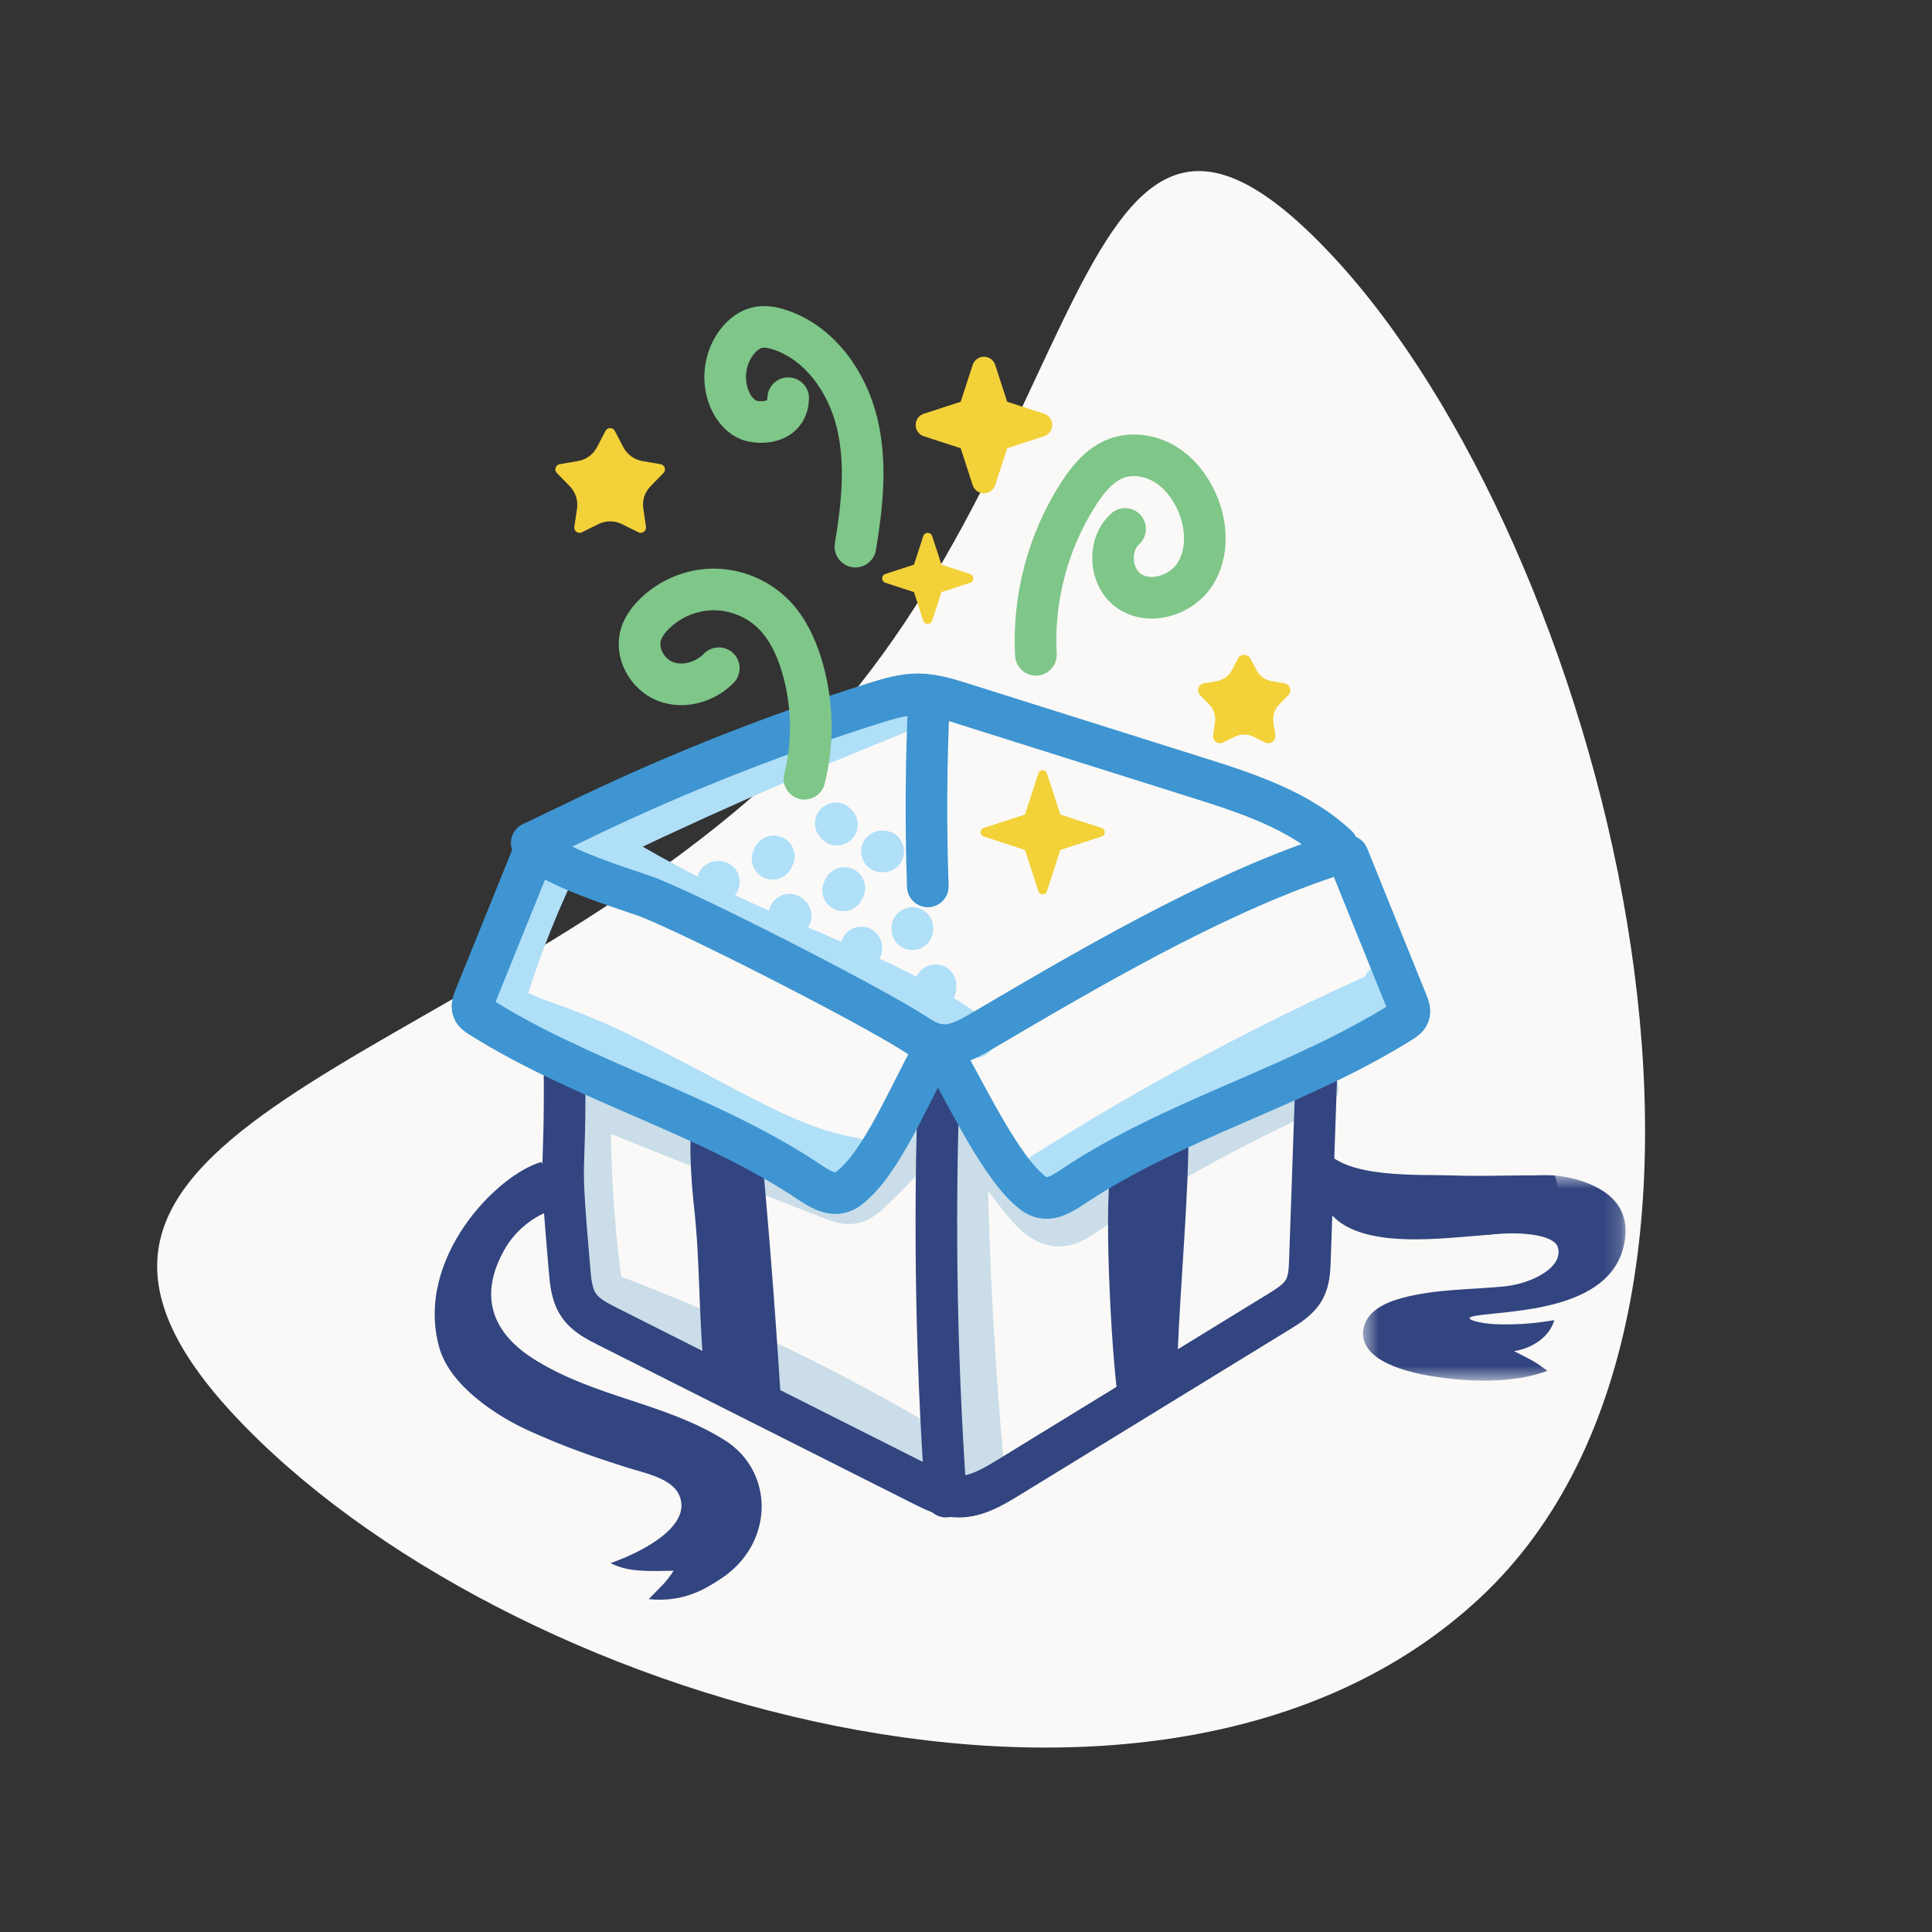
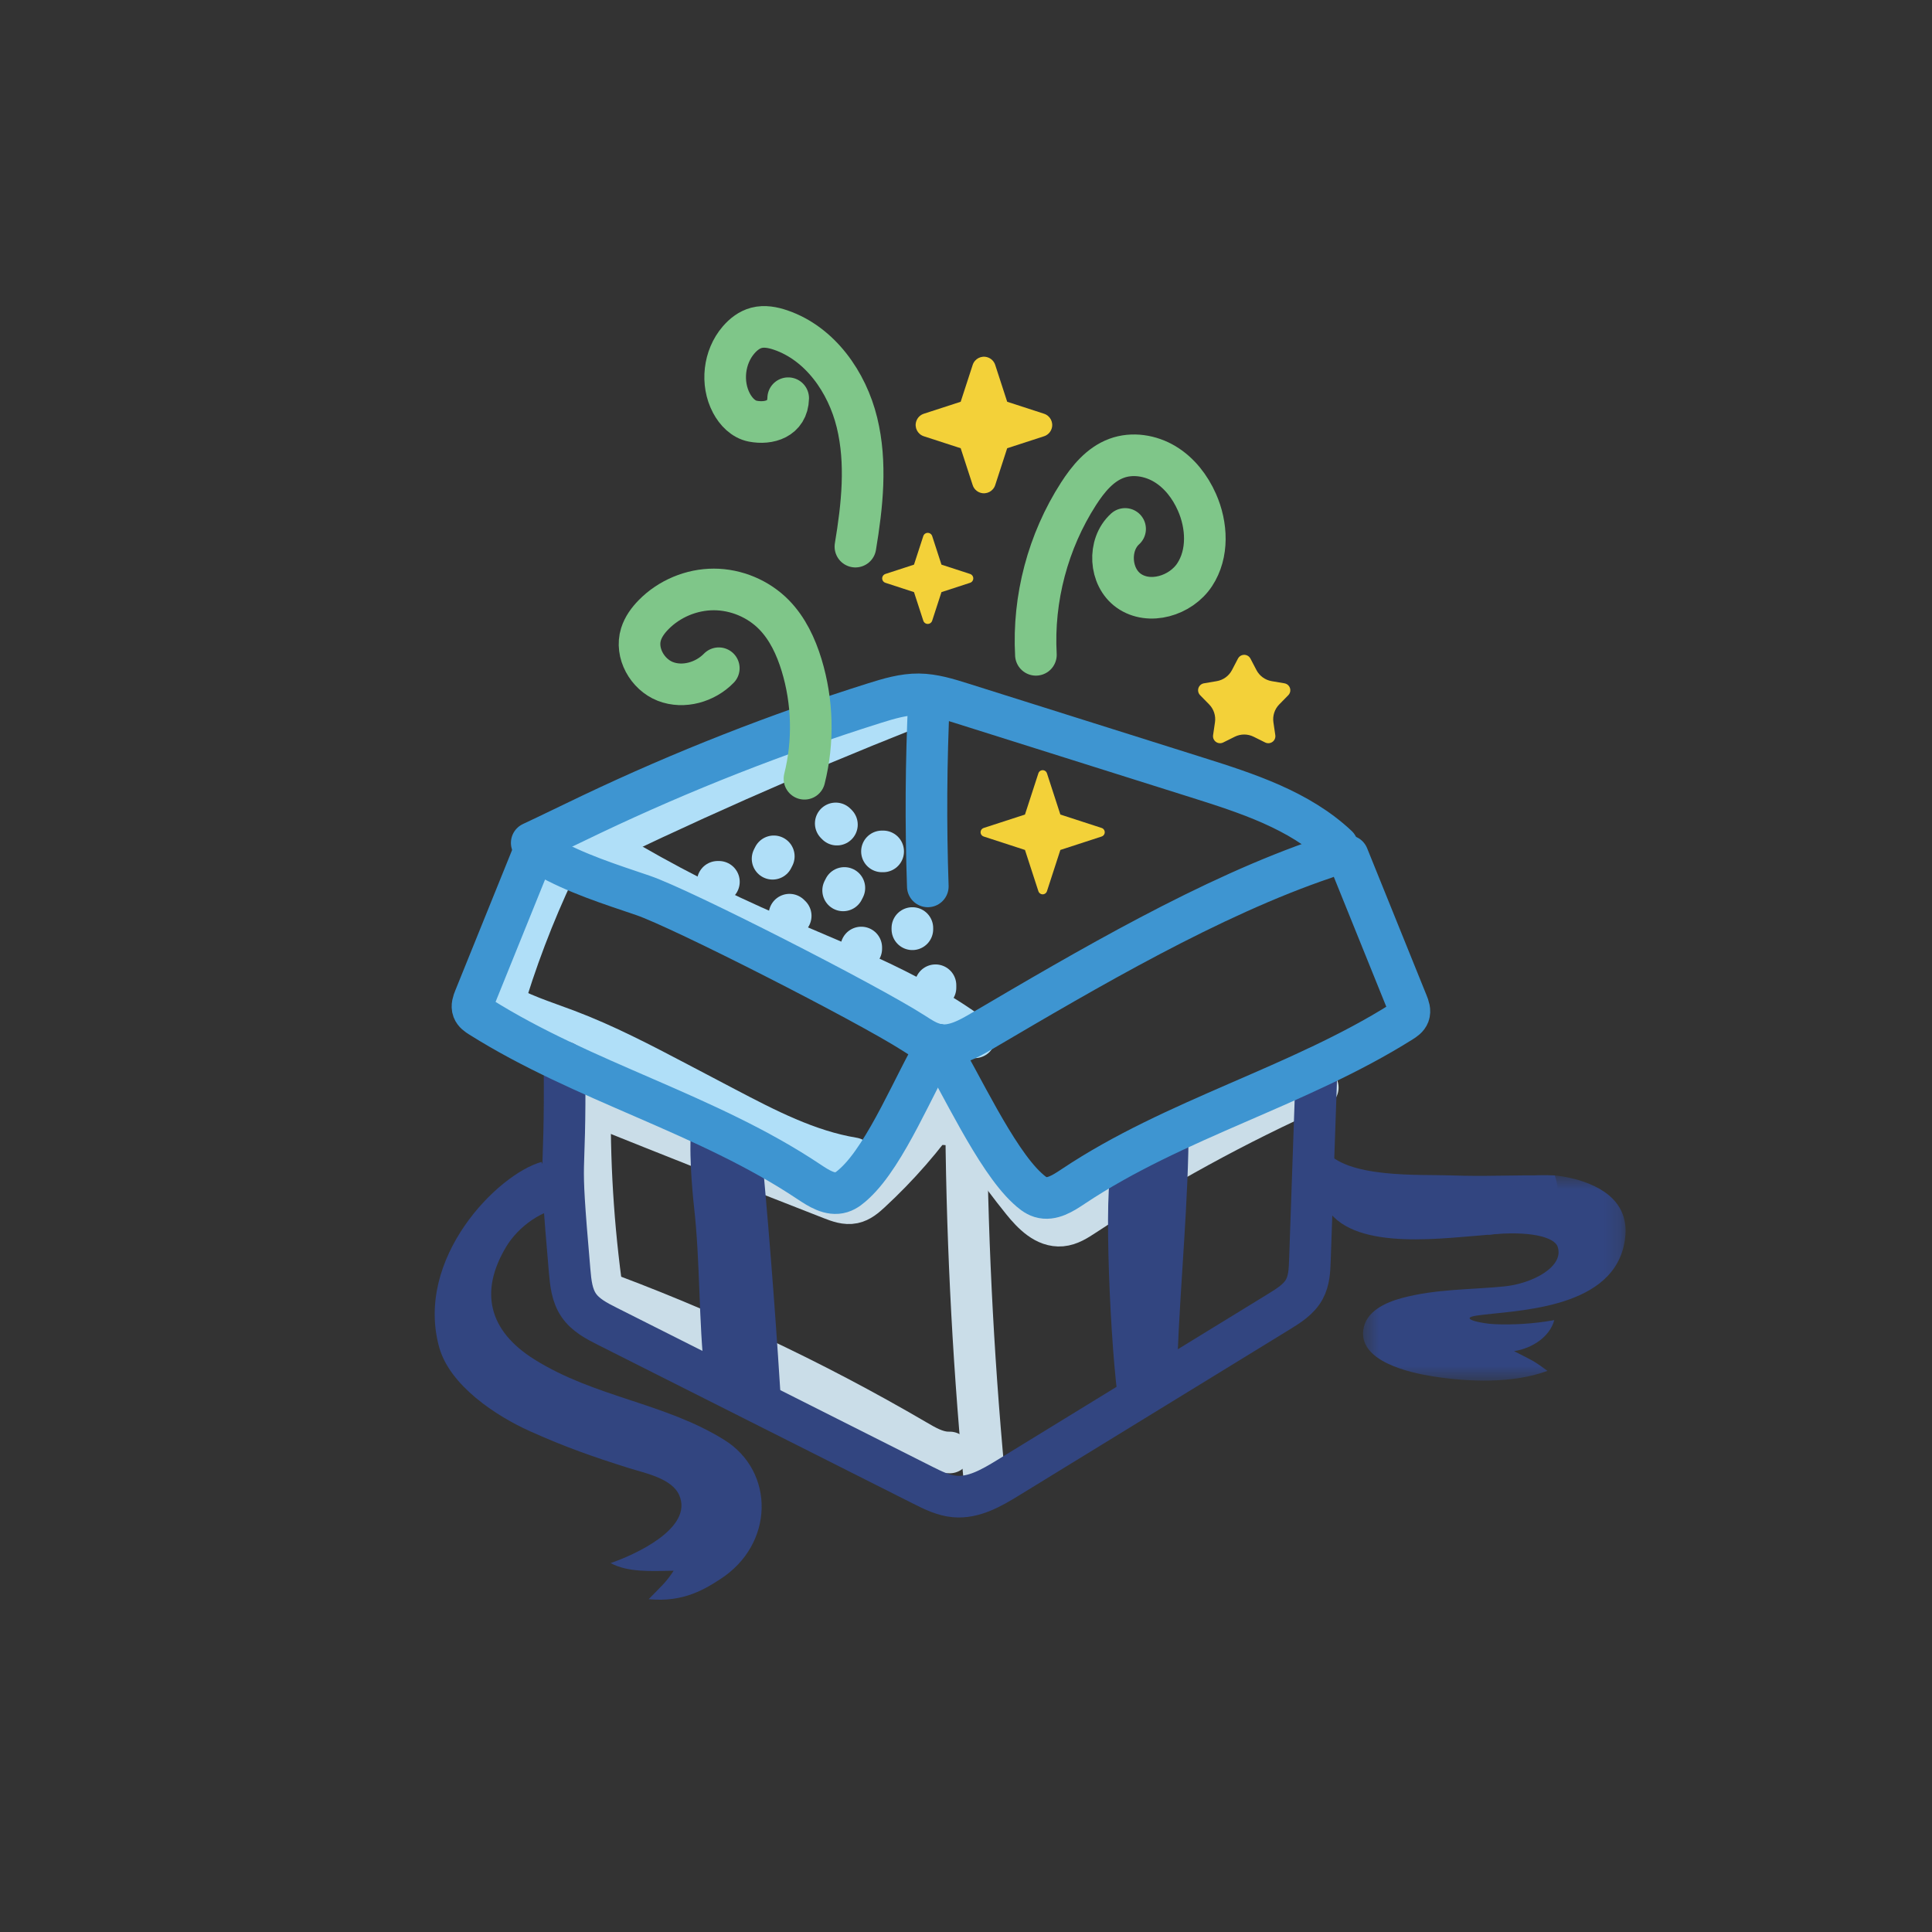
<svg xmlns="http://www.w3.org/2000/svg" xmlns:xlink="http://www.w3.org/1999/xlink" width="120px" height="120px" viewBox="0 0 120 120">
  <rect x="0" y="0" width="120" height="120" fill="#333333" stroke="none" />
  <title>unwrap-the-possibilities-blog</title>
  <desc>Created with Sketch.</desc>
  <defs>
    <polygon id="path-1" points="0.518 0.627 16.824 0.627 16.824 13.404 0.518 13.404" />
  </defs>
  <g id="unwrap-the-possibilities-blog" stroke="none" stroke-width="1" fill="none" fill-rule="evenodd">
-     <path d="M43.718,119.782 C68.069,119.782 104.8,98.177 104.8,70.925 C104.8,43.672 61.974,20.782 37.623,20.782 C13.271,20.782 37.623,40.638 37.623,67.891 C37.623,95.144 19.367,119.782 43.718,119.782 Z" id="Oval" fill="#FAF9F7" transform="translate(65.8, 70.282) scale(-1, -1) rotate(227) translate(-65.8, -70.282) " />
    <g id="Group-82" transform="translate(27, 20)">
      <path d="M7.463,33.971 C6.128,36.788 5.018,39.712 4.144,42.705" id="Stroke-1" stroke="#B0DFF8" stroke-width="2.585" />
      <path d="M3.935,42.154 C5.25,42.985 6.762,43.434 8.216,43.986 C10.603,44.888 12.869,46.077 15.126,47.263 C16.099,47.773 17.071,48.284 18.043,48.796 C20.58,50.126 23.172,51.478 25.998,51.942" id="Stroke-3" stroke="#B0DFF8" stroke-width="2.585" stroke-linecap="round" />
-       <path d="M37.797,52.881 C44.548,48.606 51.611,44.822 58.909,41.568 C59.024,41.517 59.152,41.451 59.181,41.33 C59.211,41.209 59.041,41.073 58.964,41.172" id="Stroke-5" stroke="#B0DFF8" stroke-width="2.585" stroke-linecap="round" />
      <path d="M8.45,33.303 C15.296,29.944 22.274,26.855 29.363,24.047" id="Stroke-7" stroke="#B0DFF8" stroke-width="2.585" stroke-linecap="round" />
      <path d="M9.754,32.199 C12.959,34.197 16.3,35.977 19.744,37.523 C24.449,39.634 29.412,41.346 33.544,44.43" id="Stroke-9" stroke="#B0DFF8" stroke-width="2.585" stroke-linecap="round" stroke-linejoin="round" />
      <path d="M9.647,48.632 C9.609,52.83 9.91,57.033 10.543,61.183" id="Stroke-11" stroke="#CADDE8" stroke-width="2.585" stroke-linecap="round" stroke-linejoin="round" />
      <path d="M9.626,59.952 C16.652,62.503 23.446,65.691 29.898,69.463 C30.492,69.81 31.113,70.173 31.8,70.212 C31.862,70.216 31.927,70.217 31.99,70.215" id="Stroke-13" stroke="#CADDE8" stroke-width="2.585" stroke-linecap="round" stroke-linejoin="round" />
      <path d="M9.759,48.568 C14.708,50.554 19.667,52.519 24.634,54.459 C25.074,54.63 25.543,54.805 26.006,54.707 C26.419,54.621 26.757,54.329 27.068,54.042 C28.801,52.442 30.359,50.655 31.706,48.719" id="Stroke-15" stroke="#CADDE8" stroke-width="2.585" stroke-linecap="round" stroke-linejoin="round" />
      <path d="M32.299,48.53 C33.551,50.657 34.96,52.692 36.509,54.612 C37.131,55.384 37.939,56.209 38.926,56.123 C39.447,56.077 39.906,55.778 40.343,55.49 C44.957,52.463 49.812,49.805 54.849,47.552" id="Stroke-17" stroke="#CADDE8" stroke-width="2.585" stroke-linecap="round" stroke-linejoin="round" />
      <path d="M31.732,49.833 L32.134,49.833" id="Stroke-19" stroke="#CADDE8" stroke-width="2.585" stroke-linecap="round" stroke-linejoin="round" />
      <path d="M33.001,48.631 C33.033,56.301 33.406,63.97 34.117,71.606" id="Stroke-21" stroke="#CADDE8" stroke-width="2.585" stroke-linecap="round" stroke-linejoin="round" />
      <path d="M17.578,34.771 L17.653,34.771" id="Stroke-23" stroke="#B0DFF8" stroke-width="2.585" stroke-linecap="round" stroke-linejoin="round" />
      <path d="M22.036,36.812 C22.061,36.836 22.087,36.862 22.112,36.886" id="Stroke-25" stroke="#B0DFF8" stroke-width="2.585" stroke-linecap="round" stroke-linejoin="round" />
      <path d="M26.495,38.852 L26.495,38.927" id="Stroke-27" stroke="#B0DFF8" stroke-width="2.585" stroke-linecap="round" stroke-linejoin="round" />
      <path d="M31.105,41.195 L31.105,41.346" id="Stroke-29" stroke="#B0DFF8" stroke-width="2.585" stroke-linecap="round" stroke-linejoin="round" />
      <path d="M29.669,37.642 L29.669,37.718" id="Stroke-31" stroke="#B0DFF8" stroke-width="2.585" stroke-linecap="round" stroke-linejoin="round" />
      <path d="M25.445,35.153 C25.42,35.204 25.394,35.253 25.369,35.304" id="Stroke-33" stroke="#B0DFF8" stroke-width="2.585" stroke-linecap="round" stroke-linejoin="round" />
      <path d="M21.062,33.188 C21.037,33.238 21.011,33.289 20.986,33.339" id="Stroke-35" stroke="#B0DFF8" stroke-width="2.585" stroke-linecap="round" stroke-linejoin="round" />
      <path d="M24.909,31.144 L24.983,31.219" id="Stroke-37" stroke="#B0DFF8" stroke-width="2.585" stroke-linecap="round" stroke-linejoin="round" />
      <path d="M27.855,32.882 L27.78,32.882" id="Stroke-39" stroke="#B0DFF8" stroke-width="2.585" stroke-linecap="round" stroke-linejoin="round" />
      <path d="M8.062,45.978 C8.139,54.329 7.657,50.604 8.38,58.924 C8.444,59.671 8.523,60.453 8.947,61.071 C9.366,61.687 10.06,62.046 10.725,62.381 C17.256,65.669 23.786,68.958 30.316,72.248 C30.946,72.564 31.595,72.887 32.298,72.95 C33.487,73.056 34.599,72.408 35.617,71.784 C41.232,68.34 46.845,64.898 52.46,61.455 C53.058,61.087 53.684,60.693 54.017,60.075 C54.312,59.533 54.339,58.891 54.361,58.274 C54.656,49.758 54.481,54.817 54.777,46.302" id="Stroke-41" stroke="#324580" stroke-width="2.585" stroke-linecap="round" stroke-linejoin="round" />
-       <path d="M31.408,45.023 C30.986,54.331 31.101,63.662 31.749,72.956" id="Stroke-43" stroke="#324580" stroke-width="2.585" stroke-linecap="round" stroke-linejoin="round" />
      <path d="M6.027,32.353 C7.27,31.772 8.501,31.164 9.741,30.575 C15.424,27.874 21.294,25.569 27.296,23.678 C28.198,23.394 29.121,23.117 30.067,23.126 C30.985,23.136 31.876,23.414 32.753,23.69 C37.622,25.226 42.493,26.761 47.364,28.296 C50.469,29.275 53.689,30.318 56.064,32.548" id="Stroke-45" stroke="#3E95D1" stroke-width="2.585" stroke-linecap="round" stroke-linejoin="round" />
      <path d="M30.704,23.418 C30.519,27.293 30.494,31.178 30.628,35.056" id="Stroke-47" stroke="#3E95D1" stroke-width="2.585" stroke-linecap="round" stroke-linejoin="round" />
      <path d="M32.67,7.841 L30.38,7.097 C29.995,6.972 29.783,6.557 29.909,6.171 C29.982,5.946 30.157,5.771 30.38,5.698 L32.67,4.954 L33.415,2.665 C33.54,2.279 33.954,2.066 34.341,2.193 C34.565,2.265 34.741,2.441 34.814,2.665 L35.558,4.954 L37.847,5.698 C38.234,5.824 38.446,6.239 38.319,6.625 C38.246,6.849 38.071,7.025 37.847,7.097 L35.558,7.841 L34.814,10.131 C34.688,10.518 34.273,10.729 33.887,10.603 C33.663,10.531 33.487,10.356 33.415,10.131 L32.67,7.841 Z" id="Fill-49" fill="#F3D139" />
      <path d="M49.697,25.758 L48.973,26.118 C48.757,26.225 48.495,26.137 48.387,25.92 C48.348,25.84 48.334,25.75 48.347,25.663 L48.464,24.863 C48.524,24.458 48.39,24.048 48.105,23.755 L47.54,23.179 C47.371,23.006 47.374,22.729 47.547,22.56 C47.61,22.498 47.69,22.457 47.778,22.442 L48.576,22.307 C48.98,22.237 49.328,21.985 49.518,21.623 L49.892,20.906 C50.004,20.692 50.269,20.61 50.482,20.721 C50.561,20.762 50.625,20.827 50.667,20.906 L51.042,21.623 C51.232,21.985 51.58,22.237 51.983,22.307 L52.78,22.442 C53.018,22.482 53.179,22.707 53.138,22.946 C53.123,23.033 53.081,23.114 53.019,23.179 L52.454,23.755 C52.168,24.048 52.035,24.458 52.094,24.863 L52.212,25.663 C52.247,25.902 52.082,26.124 51.843,26.158 C51.755,26.171 51.666,26.157 51.585,26.118 L50.861,25.758 C50.495,25.577 50.064,25.577 49.697,25.758" id="Fill-51" fill="#F3D139" />
      <path d="M29.77,16.778 L27.995,16.199 C27.843,16.151 27.758,15.987 27.808,15.836 C27.837,15.747 27.907,15.678 27.995,15.649 L29.77,15.071 L30.348,13.295 C30.398,13.144 30.561,13.061 30.713,13.11 C30.801,13.139 30.871,13.207 30.899,13.295 L31.476,15.071 L33.253,15.649 C33.405,15.699 33.488,15.862 33.438,16.014 C33.41,16.103 33.341,16.171 33.253,16.199 L31.476,16.778 L30.899,18.554 C30.85,18.705 30.686,18.79 30.533,18.74 C30.446,18.711 30.376,18.642 30.348,18.554 L29.77,16.778 Z" id="Fill-53" fill="#F3D139" />
-       <path d="M10.169,12.553 L9.145,13.061 C8.981,13.141 8.784,13.076 8.704,12.913 C8.675,12.852 8.664,12.786 8.674,12.719 L8.84,11.587 C8.914,11.08 8.748,10.568 8.39,10.201 L7.59,9.383 C7.463,9.254 7.465,9.046 7.594,8.919 C7.642,8.872 7.704,8.841 7.769,8.83 L8.897,8.638 C9.402,8.552 9.839,8.236 10.077,7.781 L10.608,6.768 C10.691,6.607 10.889,6.546 11.05,6.63 C11.11,6.66 11.157,6.709 11.188,6.768 L11.719,7.781 C11.957,8.236 12.394,8.552 12.899,8.638 L14.027,8.83 C14.206,8.86 14.326,9.029 14.296,9.208 C14.285,9.274 14.253,9.335 14.207,9.383 L13.407,10.201 C13.048,10.568 12.881,11.08 12.957,11.587 L13.123,12.719 C13.149,12.898 13.024,13.065 12.846,13.092 C12.779,13.101 12.712,13.091 12.652,13.061 L11.627,12.553 C11.168,12.326 10.627,12.326 10.169,12.553" id="Fill-55" fill="#F3D139" />
      <path d="M36.663,32.792 L34.1,31.958 C33.953,31.911 33.871,31.753 33.92,31.605 C33.948,31.52 34.014,31.454 34.1,31.426 L36.663,30.593 L37.496,28.03 C37.544,27.883 37.702,27.803 37.849,27.85 C37.934,27.878 38.001,27.945 38.028,28.03 L38.861,30.593 L41.424,31.426 C41.572,31.473 41.652,31.632 41.604,31.779 C41.576,31.864 41.51,31.931 41.424,31.958 L38.861,32.792 L38.028,35.355 C37.981,35.501 37.822,35.583 37.676,35.535 C37.591,35.506 37.523,35.44 37.496,35.355 L36.663,32.792 Z" id="Fill-57" fill="#F3D139" />
      <path d="M37.342,20.672 C37.149,17.173 38.091,13.621 39.988,10.674 C40.582,9.751 41.322,8.846 42.353,8.466 C43.332,8.105 44.465,8.287 45.359,8.828 C46.253,9.367 46.919,10.235 47.342,11.19 C47.978,12.623 48.065,14.39 47.201,15.7 C46.337,17.009 44.38,17.599 43.103,16.688 C41.908,15.836 41.793,13.837 42.882,12.853" id="Stroke-59" stroke="#7FC689" stroke-width="2.585" stroke-linecap="round" stroke-linejoin="round" />
      <path d="M26.131,13.952 C26.555,11.4 26.842,8.758 26.227,6.242 C25.613,3.728 23.94,1.338 21.49,0.501 C21.006,0.336 20.48,0.233 19.985,0.363 C19.546,0.478 19.171,0.77 18.875,1.114 C17.962,2.172 17.776,3.8 18.429,5.036 C18.709,5.567 19.169,6.047 19.758,6.16 C20.75,6.352 21.925,6.032 21.956,4.733" id="Stroke-61" stroke="#7FC689" stroke-width="2.585" stroke-linecap="round" stroke-linejoin="round" />
      <path d="M17.646,21.505 C16.803,22.372 15.45,22.763 14.324,22.324 C13.199,21.883 12.454,20.55 12.813,19.397 C12.957,18.932 13.254,18.527 13.596,18.179 C14.567,17.189 15.947,16.611 17.335,16.611 C18.723,16.611 20.103,17.19 21.076,18.182 C21.914,19.038 22.438,20.159 22.788,21.307 C23.483,23.587 23.546,26.058 22.966,28.37" id="Stroke-63" stroke="#7FC689" stroke-width="2.585" stroke-linecap="round" stroke-linejoin="round" />
      <path d="M16.779,65.512 C18.412,66.333 20.012,67.219 21.574,68.165 C21.258,62.838 20.856,57.514 20.37,52.199 C20.348,51.952 20.32,51.695 20.181,51.491 C20.031,51.271 19.778,51.151 19.533,51.045 C18.842,50.747 16.144,48.909 15.989,49.738 C15.732,51.12 16.011,54.096 16.102,54.908 C16.506,58.486 16.375,61.934 16.779,65.512" id="Fill-65" fill="#324580" />
      <path d="M42.503,67.316 C43.467,66.768 44.43,66.22 45.395,65.673 C45.631,65.539 45.878,65.393 46.009,65.156 C46.128,64.939 46.122,64.68 46.131,64.434 C46.321,59.47 46.828,54.571 46.829,49.833 C45.884,50.456 42.608,51.453 42.087,52.468 C41.514,53.588 41.97,64.004 42.503,67.316" id="Fill-67" fill="#324580" />
      <path d="M56.716,33.168 L60.408,42.303 C60.502,42.532 60.594,42.789 60.506,43.02 C60.432,43.216 60.246,43.343 60.069,43.454 C53.626,47.512 45.984,49.467 39.651,53.697 C39.04,54.104 38.331,54.569 37.629,54.353 C37.308,54.254 37.046,54.024 36.8,53.796 C34.822,51.972 32.64,47.181 31.237,44.883" id="Stroke-69" stroke="#3E95D1" stroke-width="2.585" stroke-linecap="round" stroke-linejoin="round" />
      <path d="M55.283,51.397 C56.599,53.202 61.129,52.937 63.126,53.006 C65.339,53.083 66.587,52.977 69.569,53.009 C69.909,53.966 69.7,54.603 69.455,55.59 C69.474,55.51 69.039,56.427 64.871,56.742 C62.147,56.947 56.437,57.725 55.183,54.6 C54.892,53.874 54.642,52.272 55.283,51.397" id="Fill-71" fill="#324580" />
      <g id="Group-75" transform="translate(57.143, 52.349)">
        <mask id="mask-2" fill="white">
          <use xlink:href="#path-1" />
        </mask>
        <g id="Clip-74" />
        <path d="M8.332,4.34 C10.848,4.078 12.396,4.482 12.604,5.084 C13.034,6.326 11.032,7.381 9.287,7.552 C7.121,7.765 5.048,7.706 2.925,8.276 C1.947,8.539 0.678,9.086 0.531,10.268 C0.288,12.218 3.405,12.907 4.815,13.133 C7.07,13.494 9.832,13.594 11.971,12.798 C11.076,12.136 11.091,12.185 9.899,11.574 C11.072,11.388 12.124,10.656 12.395,9.647 C11.062,9.883 9.805,9.947 8.672,9.897 C7.859,9.86 6.395,9.54 7.587,9.363 C9.805,9.035 15.798,9.049 16.713,5.033 C17.153,3.108 16.287,1.748 14.157,1.027 C13.073,0.658 10.755,0.255 9.84,1.267 C9.432,1.72 7.375,4.094 8.332,4.34" id="Fill-73" fill="#324580" mask="url(#mask-2)" />
      </g>
      <path d="M6.172,32.869 C4.941,35.914 3.71,38.957 2.478,42.002 C2.386,42.232 2.293,42.489 2.381,42.719 C2.455,42.916 2.641,43.042 2.817,43.153 C9.262,47.213 16.903,49.168 23.236,53.398 C23.847,53.804 24.555,54.268 25.257,54.053 C25.58,53.954 25.841,53.724 26.088,53.496 C28.066,51.672 29.834,47.18 31.237,44.883" id="Stroke-76" stroke="#3E95D1" stroke-width="2.585" stroke-linecap="round" stroke-linejoin="round" />
      <path d="M6.867,33.168 C8.777,34.254 10.851,34.907 12.931,35.614 C15.319,36.426 26.813,42.285 29.742,44.162 C30.211,44.464 30.689,44.783 31.237,44.883 C32.209,45.064 33.156,44.532 34.007,44.03 C40.49,40.221 48.172,35.695 55.296,33.29" id="Stroke-78" stroke="#3E95D1" stroke-width="2.585" stroke-linecap="round" stroke-linejoin="round" />
      <path d="M8.332,54.987 C6.704,55.017 5.164,56.233 4.443,57.433 C2.769,60.216 3.337,62.645 6.184,64.431 C9.955,66.797 14.285,67.125 17.997,69.441 C21.138,71.403 21.103,75.918 17.733,78.086 C16.89,78.63 15.494,79.556 13.292,79.326 C14.118,78.475 14.357,78.3 14.841,77.561 C13.368,77.588 12.001,77.662 10.925,77.086 C12.364,76.596 16.102,74.932 15.184,72.86 C14.722,71.819 13.051,71.497 12.092,71.195 C9.794,70.471 8.144,69.893 5.929,68.901 C3.799,67.948 0.933,66.048 0.279,63.682 C-1.252,58.151 3.894,52.936 6.635,52.169 C6.918,52.763 7.759,54.763 8.332,54.987" id="Fill-80" fill="#324580" />
    </g>
  </g>
</svg>